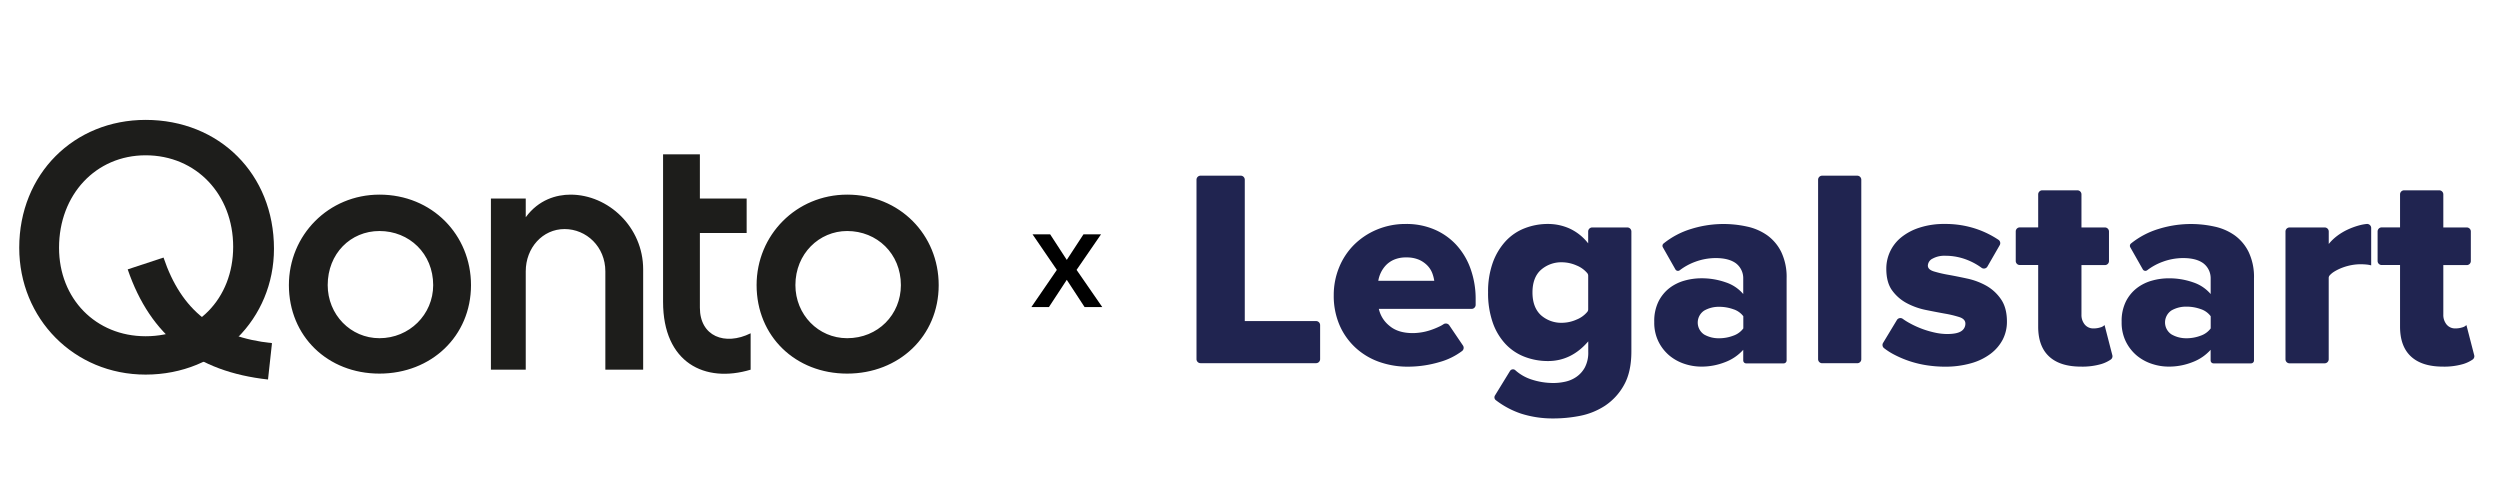
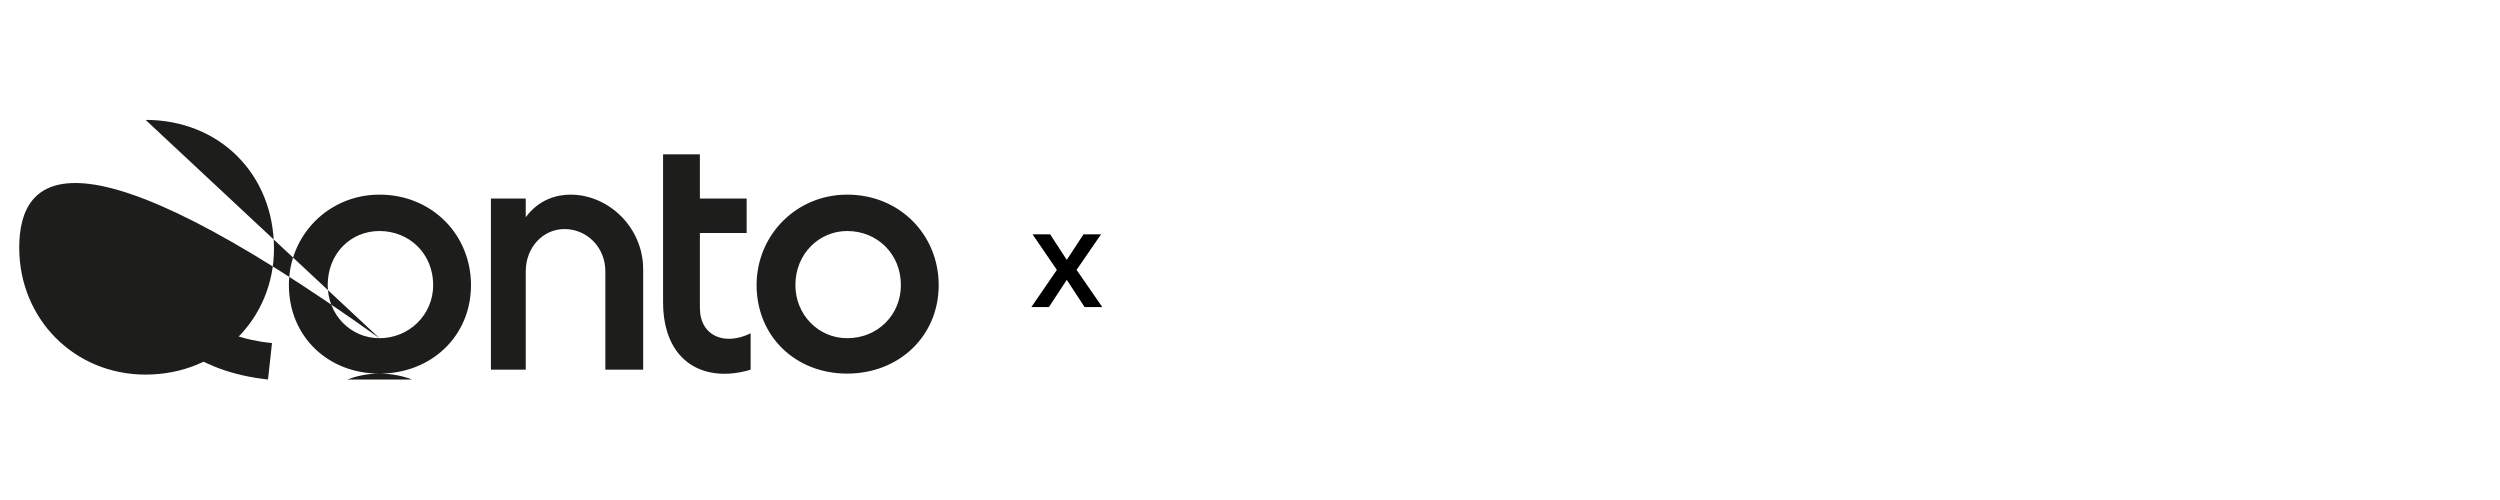
<svg xmlns="http://www.w3.org/2000/svg" width="260" height="52" viewBox="0 0 260 52" fill="none">
  <g clip-path="url(#clip0_668_12072)" fill="#1D1D1B">
-     <path d="M51.055 38.446h3.622V28.22c0-2.455 1.76-4.398 4.036-4.398 2.277 0 4.243 1.841 4.243 4.398v10.227h3.933V28.014c0-4.397-3.623-7.772-7.555-7.772-1.449 0-3.312.51-4.657 2.352V20.65h-3.622v17.795zM88.103 20.242c-5.278 0-9.417 4.193-9.417 9.409 0 5.318 4.036 9.204 9.417 9.204 5.382 0 9.521-3.886 9.521-9.204 0-5.216-4.036-9.41-9.52-9.41zm0 14.931c-3.001 0-5.381-2.454-5.381-5.522 0-3.273 2.484-5.625 5.381-5.625 3.105 0 5.589 2.352 5.589 5.625 0 3.068-2.38 5.522-5.589 5.522zM78.066 38.446v-3.784c-2.69 1.33-5.278.307-5.278-2.66V24.23h4.864v-3.58h-4.864v-4.602h-3.829V31.39c0 6.341 4.346 8.489 9.107 7.057zM39.462 20.242c-5.278 0-9.417 4.193-9.417 9.409 0 5.318 4.036 9.204 9.417 9.204 5.382 0 9.522-3.886 9.522-9.204 0-5.216-4.037-9.41-9.522-9.41zm0 14.931c-3 0-5.381-2.454-5.381-5.522 0-3.273 2.38-5.625 5.381-5.625 3.105 0 5.589 2.352 5.589 5.625 0 3.068-2.484 5.522-5.589 5.522zM15.143 12.469C7.692 12.469 2 18.094 2 25.765c0 7.363 5.692 13.193 13.143 13.193 7.659 0 13.35-5.83 13.35-13.091 0-7.773-5.691-13.398-13.35-13.398zm0 22.5c-5.174 0-9.003-3.886-9.003-9.204 0-5.523 3.829-9.614 9.003-9.614 5.278 0 9.107 4.09 9.107 9.511 0 5.42-3.829 9.307-9.107 9.307z" />
+     <path d="M51.055 38.446h3.622V28.22c0-2.455 1.76-4.398 4.036-4.398 2.277 0 4.243 1.841 4.243 4.398v10.227h3.933V28.014c0-4.397-3.623-7.772-7.555-7.772-1.449 0-3.312.51-4.657 2.352V20.65h-3.622v17.795zM88.103 20.242c-5.278 0-9.417 4.193-9.417 9.409 0 5.318 4.036 9.204 9.417 9.204 5.382 0 9.521-3.886 9.521-9.204 0-5.216-4.036-9.41-9.52-9.41zm0 14.931c-3.001 0-5.381-2.454-5.381-5.522 0-3.273 2.484-5.625 5.381-5.625 3.105 0 5.589 2.352 5.589 5.625 0 3.068-2.38 5.522-5.589 5.522zM78.066 38.446v-3.784c-2.69 1.33-5.278.307-5.278-2.66V24.23h4.864v-3.58h-4.864v-4.602h-3.829V31.39c0 6.341 4.346 8.489 9.107 7.057zM39.462 20.242c-5.278 0-9.417 4.193-9.417 9.409 0 5.318 4.036 9.204 9.417 9.204 5.382 0 9.522-3.886 9.522-9.204 0-5.216-4.037-9.41-9.522-9.41zm0 14.931c-3 0-5.381-2.454-5.381-5.522 0-3.273 2.38-5.625 5.381-5.625 3.105 0 5.589 2.352 5.589 5.625 0 3.068-2.484 5.522-5.589 5.522zC7.692 12.469 2 18.094 2 25.765c0 7.363 5.692 13.193 13.143 13.193 7.659 0 13.35-5.83 13.35-13.091 0-7.773-5.691-13.398-13.35-13.398zm0 22.5c-5.174 0-9.003-3.886-9.003-9.204 0-5.523 3.829-9.614 9.003-9.614 5.278 0 9.107 4.09 9.107 9.511 0 5.42-3.829 9.307-9.107 9.307z" />
    <path d="M27.873 39.469c-7.45-.818-12.212-4.5-14.592-11.454l3.726-1.228c1.863 5.523 5.381 8.284 11.28 8.898l-.414 3.784z" />
  </g>
  <path d="M109.913 28.069l-2.529-3.698h1.832l1.729 2.659 1.737-2.66h1.825l-2.543 3.699 2.673 3.869h-1.839l-1.853-2.837-1.859 2.837h-1.825l2.652-3.87z" fill="#000" />
  <g clip-path="url(#clip1_668_12072)">
-     <path d="M257.316 36.937l-.771-2.985-.04-.148a.903.903 0 01-.439.247 2.248 2.248 0 01-.7.104 1.132 1.132 0 01-.923-.41 1.562 1.562 0 01-.338-1.026v-5.15h2.44a.42.42 0 00.422-.422v-3.07a.408.408 0 00-.123-.298.422.422 0 00-.299-.123h-2.44v-3.441a.426.426 0 00-.26-.39.422.422 0 00-.162-.032h-3.656a.42.42 0 00-.422.422v3.434h-1.912a.426.426 0 00-.423.422v3.07a.425.425 0 00.423.422h1.912v6.41c0 1.365.379 2.398 1.136 3.1.757.703 1.861 1.054 3.312 1.056a7.081 7.081 0 002.094-.262 3.575 3.575 0 001.015-.48.419.419 0 00.154-.45zm-27.411.542v-1.1a4.758 4.758 0 01-1.845 1.267 6.626 6.626 0 01-2.546.481 5.516 5.516 0 01-1.688-.277 4.803 4.803 0 01-1.567-.844 4.507 4.507 0 01-1.154-1.45 4.445 4.445 0 01-.454-2.077 4.57 4.57 0 01.454-2.15 4.091 4.091 0 011.159-1.39c.469-.35 1-.608 1.566-.76a6.413 6.413 0 011.688-.234 7.501 7.501 0 012.576.422c.704.232 1.332.651 1.815 1.214v-1.613a1.95 1.95 0 00-.753-1.579c-.496-.367-1.199-.55-2.111-.55a6.18 6.18 0 00-2.111.38c-.583.21-1.13.508-1.623.884a.31.31 0 01-.368.012.303.303 0 01-.088-.096l-1.305-2.301a.312.312 0 01.072-.393 8.485 8.485 0 012.873-1.515 11.301 11.301 0 015.79-.25 5.705 5.705 0 012.111.908 4.67 4.67 0 011.464 1.742c.398.858.588 1.798.555 2.744v8.533a.304.304 0 01-.303.304h-3.903a.302.302 0 01-.218-.092.311.311 0 01-.086-.22zm-2.502-2.3c.497 0 .99-.09 1.455-.264.421-.14.79-.405 1.055-.76v-1.267a2.095 2.095 0 00-1.055-.747 4.332 4.332 0 00-1.455-.25 3.043 3.043 0 00-1.57.395 1.5 1.5 0 00-.669 1.245 1.49 1.49 0 00.669 1.244c.477.275 1.02.414 1.57.403zm-46.106 2.3v-1.1a4.762 4.762 0 01-1.843 1.267 6.636 6.636 0 01-2.548.481 5.53 5.53 0 01-1.688-.276 4.824 4.824 0 01-1.566-.844 4.51 4.51 0 01-1.155-1.45 4.445 4.445 0 01-.454-2.078 4.572 4.572 0 01.454-2.15 4.083 4.083 0 011.155-1.392c.469-.35 1-.608 1.566-.76a6.415 6.415 0 011.688-.234 7.493 7.493 0 012.575.422c.705.231 1.333.651 1.816 1.214v-1.61a1.95 1.95 0 00-.754-1.58c-.497-.366-1.2-.55-2.111-.55a6.178 6.178 0 00-2.11.38 6.091 6.091 0 00-1.624.884.305.305 0 01-.455-.084l-1.305-2.3a.312.312 0 01.072-.394 8.49 8.49 0 012.872-1.515 11.305 11.305 0 015.795-.25 5.704 5.704 0 012.111.909 4.67 4.67 0 011.464 1.741c.398.858.588 1.798.556 2.744v8.534a.308.308 0 01-.304.304h-3.903a.302.302 0 01-.218-.092.31.31 0 01-.086-.22zm-2.501-2.3a4.1 4.1 0 001.454-.264c.421-.14.79-.405 1.055-.76v-1.267a2.092 2.092 0 00-1.047-.73 4.333 4.333 0 00-1.454-.25 3.04 3.04 0 00-1.57.395 1.493 1.493 0 00-.669 1.245 1.489 1.489 0 00.669 1.244 3.017 3.017 0 001.562.386zm-54.36 2.176V18.693a.422.422 0 01.422-.423h4.177a.422.422 0 01.422.422v14.7h7.413a.42.42 0 01.423.422v3.534a.427.427 0 01-.124.299.422.422 0 01-.299.123h-12.006a.42.42 0 01-.428-.415zm22.007.779a8.867 8.867 0 01-3.044-.511 7.143 7.143 0 01-2.442-1.478 6.932 6.932 0 01-1.648-2.34 7.702 7.702 0 01-.6-3.104 7.578 7.578 0 01.555-2.883 7.105 7.105 0 011.552-2.356 7.43 7.43 0 012.37-1.578 7.696 7.696 0 013.052-.591 7.37 7.37 0 012.899.557c.863.36 1.64.898 2.281 1.578a7.239 7.239 0 011.507 2.49 9.292 9.292 0 01.543 3.248v.536a.427.427 0 01-.124.298.41.41 0 01-.298.124h-9.647a3.113 3.113 0 001.098 1.756c.595.51 1.41.764 2.444.762.289-.003.578-.028.864-.073.327-.05.65-.13.964-.235.32-.107.633-.234.937-.38.147-.068.288-.148.423-.238a.43.43 0 01.328-.062.433.433 0 01.275.188l1.412 2.086a.422.422 0 01-.08.572c-.708.53-1.51.923-2.364 1.157a11.633 11.633 0 01-3.257.477zm2.721-8.931a3.994 3.994 0 00-.211-.804 2.369 2.369 0 00-.513-.792 2.778 2.778 0 00-.878-.6 3.242 3.242 0 00-1.317-.234 3.082 3.082 0 00-1.267.234 2.592 2.592 0 00-.863.6 3.1 3.1 0 00-.773 1.596h5.822zm12.42 14.315a10.838 10.838 0 01-3.378-.496 8.982 8.982 0 01-2.644-1.408.368.368 0 01-.087-.481l1.564-2.55a.371.371 0 01.256-.17.364.364 0 01.295.088c.474.425 1.03.748 1.634.95a7.316 7.316 0 002.356.382 5.751 5.751 0 001.184-.133 3.232 3.232 0 001.171-.498c.373-.256.679-.597.893-.995a3.297 3.297 0 00.35-1.623v-1.083c-1.17 1.365-2.566 2.048-4.185 2.048a6.685 6.685 0 01-2.428-.44 5.351 5.351 0 01-1.99-1.331 6.29 6.29 0 01-1.332-2.237 9.287 9.287 0 01-.483-3.133 8.945 8.945 0 01.483-3.073 6.62 6.62 0 011.317-2.223 5.308 5.308 0 011.976-1.361 6.603 6.603 0 012.45-.459 5.47 5.47 0 012.27.484c.75.352 1.406.878 1.914 1.534v-1.233a.422.422 0 01.422-.422h3.65a.423.423 0 01.422.422v12.454c0 1.444-.259 2.62-.777 3.526a6.125 6.125 0 01-1.965 2.138 7.333 7.333 0 01-2.611 1.055c-.899.176-1.812.266-2.727.268zm.897-9.948a3.797 3.797 0 001.492-.338 2.783 2.783 0 001.111-.804.42.42 0 00.088-.266v-3.478a.42.42 0 00-.088-.267 2.824 2.824 0 00-1.111-.804 3.834 3.834 0 00-1.492-.335 3.203 3.203 0 00-2.225.79c-.584.527-.876 1.307-.878 2.34-.001 1.033.291 1.823.878 2.37a3.193 3.193 0 002.225.792zm26.601 3.785V18.693a.42.42 0 01.422-.422h3.649a.422.422 0 01.422.422v18.661a.407.407 0 01-.123.3.422.422 0 01-.299.122h-3.643a.422.422 0 01-.428-.421zm13.199.779c-.637 0-1.272-.05-1.9-.146a10.796 10.796 0 01-3.424-1.127 6.718 6.718 0 01-1.019-.656.418.418 0 01-.093-.552l1.429-2.366a.413.413 0 01.282-.2.422.422 0 01.338.078c.197.142.402.272.614.39.831.47 1.727.815 2.658 1.022.436.102.882.156 1.33.16.684 0 1.172-.097 1.465-.29a.914.914 0 00.439-.792c0-.313-.206-.537-.617-.674a11.194 11.194 0 00-1.52-.365 87.85 87.85 0 01-1.975-.38 7.292 7.292 0 01-1.976-.703 4.457 4.457 0 01-1.522-1.317c-.409-.555-.614-1.31-.614-2.267a4.173 4.173 0 011.551-3.264 5.836 5.836 0 011.9-1.008c.848-.27 1.734-.4 2.624-.385a10.046 10.046 0 013.278.513 9.803 9.803 0 012.311 1.134.42.42 0 01.125.568l-1.267 2.203a.42.42 0 01-.633.127 6.55 6.55 0 00-1.382-.769 6.123 6.123 0 00-2.4-.468 2.502 2.502 0 00-1.288.294.844.844 0 00-.498.73c0 .274.211.473.614.6.499.15 1.008.269 1.522.356.604.109 1.262.24 1.976.395.691.15 1.358.4 1.976.745a4.571 4.571 0 011.521 1.406c.41.595.615 1.369.615 2.322a4.032 4.032 0 01-.439 1.872 4.431 4.431 0 01-1.267 1.477 6.118 6.118 0 01-2.02.98 9.703 9.703 0 01-2.714.357zm17.401-1.197l-.77-2.985-.04-.148a.906.906 0 01-.44.247 2.242 2.242 0 01-.7.104 1.134 1.134 0 01-.923-.41 1.555 1.555 0 01-.337-1.026v-5.15h2.44a.419.419 0 00.39-.26.426.426 0 00.032-.162v-3.07a.427.427 0 00-.124-.298.412.412 0 00-.298-.123h-2.44v-3.441a.426.426 0 00-.124-.3.422.422 0 00-.299-.122h-3.655a.425.425 0 00-.423.422v3.434h-1.912a.42.42 0 00-.422.422v3.07a.422.422 0 00.422.421h1.912v6.411c0 1.365.379 2.398 1.136 3.1.757.703 1.861 1.054 3.312 1.056a7.074 7.074 0 002.094-.262 3.57 3.57 0 001.015-.48.419.419 0 00.154-.45zm18.008.418V24.078a.422.422 0 01.422-.422h3.656a.419.419 0 01.39.26.426.426 0 01.032.162v1.298c.247-.307.531-.582.844-.821a6.08 6.08 0 011.083-.659 7.53 7.53 0 011.214-.451c.262-.074.529-.125.8-.152a.426.426 0 01.436.248.416.416 0 01.036.174v3.883a2.928 2.928 0 00-.483-.086c-.21-.02-.422-.03-.633-.03-.309.002-.617.031-.921.087-.324.06-.642.148-.952.264a4.98 4.98 0 00-.844.41 2.12 2.12 0 00-.494.409.407.407 0 00-.09.268v8.443a.425.425 0 01-.423.422h-3.645a.42.42 0 01-.398-.265.426.426 0 01-.03-.165z" fill="#202450" />
-   </g>
+     </g>
  <defs>
    <clipPath id="clip0_668_12072">
      <path fill="#fff" transform="translate(2 12.469)" d="M0 0h95.625v27H0z" />
    </clipPath>
    <clipPath id="clip1_668_12072">
      <path fill="#fff" transform="translate(122.973 17)" d="M0 0h134.567v28H0z" />
    </clipPath>
  </defs>
</svg>